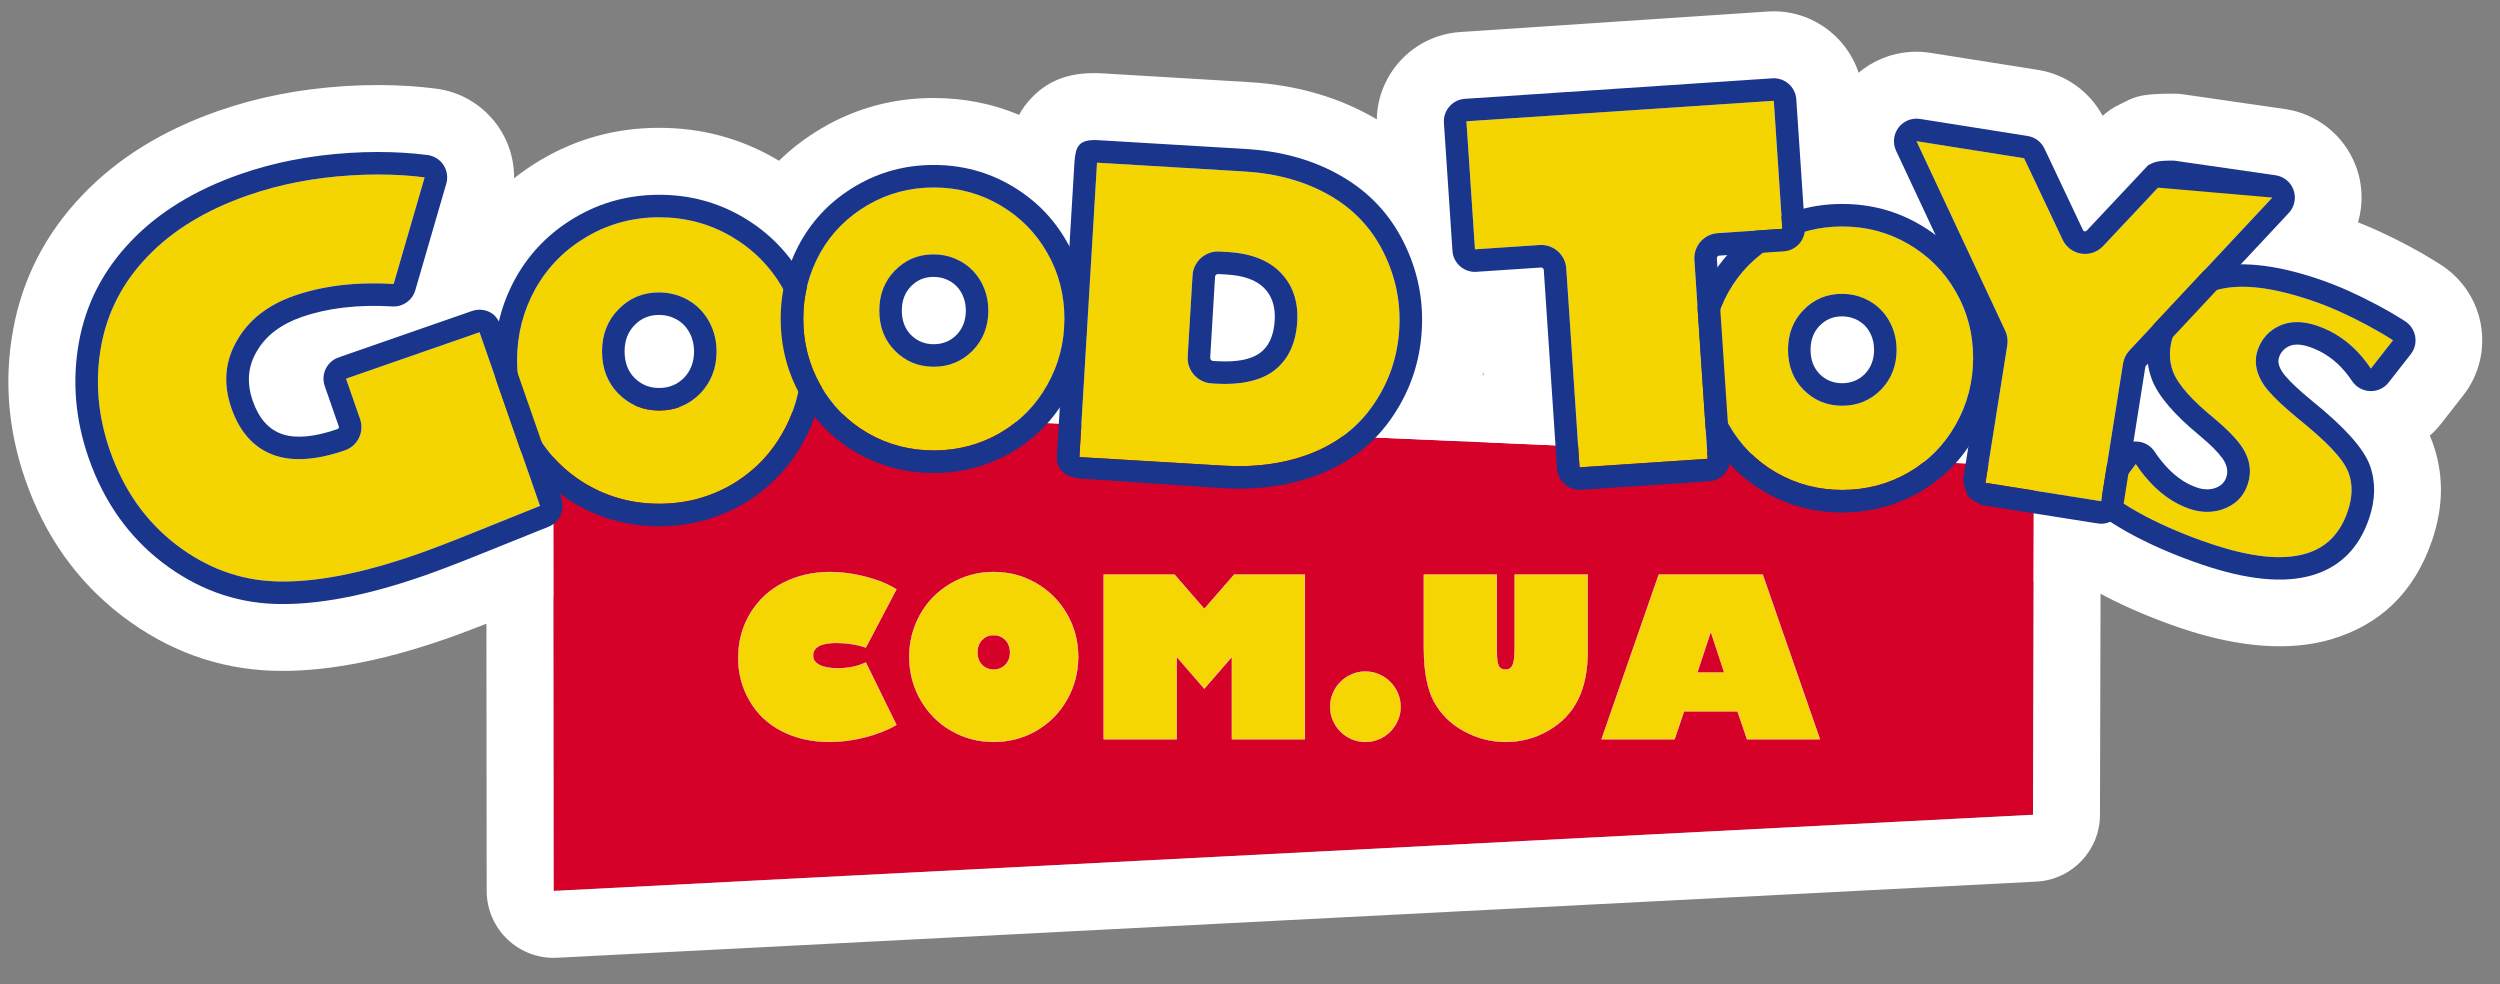
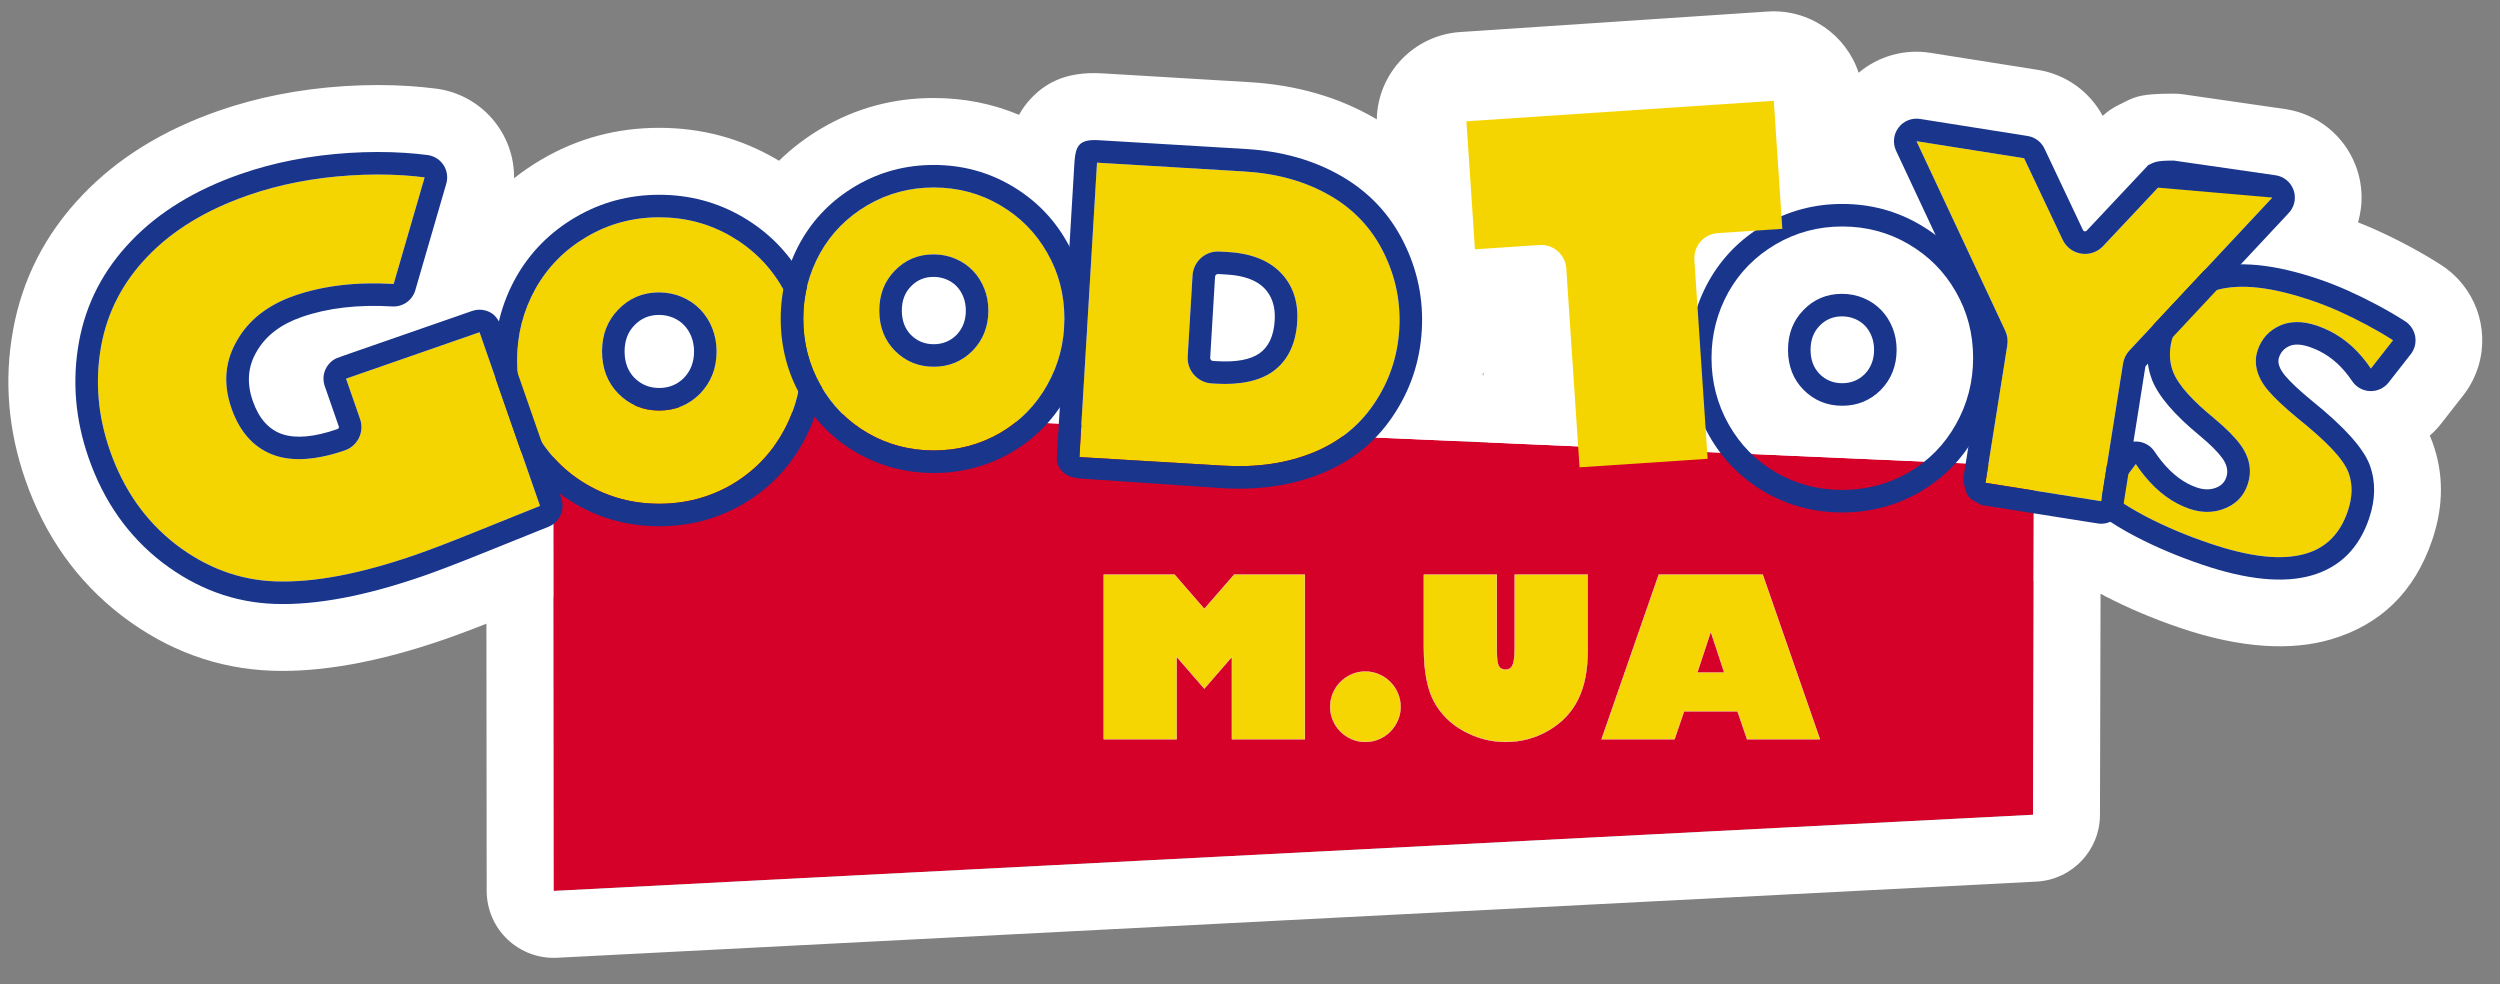
<svg xmlns="http://www.w3.org/2000/svg" xmlns:ns1="http://www.serif.com/" width="100%" height="100%" viewBox="0 0 7471 2941" version="1.1" xml:space="preserve" style="fill-rule:evenodd;clip-rule:evenodd;stroke-linejoin:round;stroke-miterlimit:2;">
  <rect x="0" y="0" width="7471" height="2941" fill="#808080" stroke="none" />
  <g id="Logo-Goodtoys" ns1:id="Logo Goodtoys" transform="matrix(0.89,0,0,1.035,-263.691,-3587.52)">
    <rect x="296.419" y="3466.7" width="8397.48" height="2841.5" style="fill:none;" />
    <g transform="matrix(1.124,0,0,0.966,-514.098,3351.6)">
      <g transform="matrix(0.776,0,0,0.776,872.662,272.701)">
        <g id="O" transform="matrix(1.289,0,0,1.289,-78.514,-61.524)">
          <path d="M3117.63,381.435L3102.78,629.885C3100.25,625.107 3097.63,620.354 3094.91,615.633C3094.91,615.62 3094.9,615.61 3094.89,615.597C3055.16,545.49 3000.05,489.797 2929.55,448.513C2859.04,407.22 2781.72,386.586 2697.57,386.586C2613.43,386.586 2535.91,407.417 2465.01,449.098C2394.19,490.734 2339.11,546.549 2299.7,616.712C2299.64,616.825 2299.57,616.942 2299.51,617.055C2289.47,635.182 2280.71,653.664 2273.24,672.509C2234.46,619.923 2185.86,576.527 2127.45,542.319C2051.57,497.884 1968.35,475.679 1877.8,475.679C1787.25,475.679 1703.82,498.094 1627.52,542.952C1551.3,587.759 1492.02,647.828 1449.61,723.343C1449.55,723.456 1449.48,723.573 1449.42,723.686C1426.34,765.349 1409.56,808.76 1399.1,853.926C1390,838.244 1380.95,831.981 1380.95,831.981C1363.11,818.978 1340.02,815.552 1319.17,822.808C1319.17,822.808 996.239,935.183 931.652,957.655C920.052,961.692 913.739,964.306 913.739,964.306C882.691,979.048 867.726,1014.81 879.023,1047.27L921.005,1167.91C922.11,1171.08 920.429,1174.56 917.252,1175.66C848.87,1199.46 794.435,1204.52 754.012,1191.51C712.876,1178.27 682.717,1145.11 664.078,1091.55C645.225,1037.37 649.439,987.737 676.531,942.729C676.68,942.483 676.825,942.238 676.971,941.992C703.694,896.29 748.139,862.456 810.512,840.749C888.011,813.784 978.142,803.28 1080.88,809.295C1112.24,811.131 1140.71,791.03 1149.47,760.858C1149.47,760.858 1224.38,502.968 1239.37,451.389C1240.87,446.231 1241.93,442.57 1241.93,442.57L1241.92,442.579C1243.3,437.919 1244.17,433.032 1244.49,427.986C1246.76,392.54 1221.1,361.427 1185.87,356.902C1163.77,354.068 1141.21,351.896 1118.17,350.392C1065.24,346.937 1009.83,347.002 951.962,350.586C951.929,350.586 951.901,350.59 951.871,350.593C835.622,357.946 727.669,378.952 628.02,413.629C492.3,460.856 383.139,527.671 300.604,614.188C300.601,614.191 300.598,614.194 300.598,614.198C217.778,700.64 165.951,800.981 145.14,915.24C145.14,915.253 145.136,915.265 145.133,915.279C124.144,1030.93 133.769,1146.54 173.98,1262.09C219.093,1391.74 292.301,1495.75 393.727,1574.12C393.824,1574.19 393.924,1574.27 394.021,1574.34C496.505,1652.62 608.398,1693.9 729.722,1698.11L729.774,1698.11C853.612,1702.31 1002,1674.23 1174.96,1614.04C1191.88,1608.15 1215.01,1599.66 1244.35,1588.56C1273.7,1577.46 1309.44,1563.39 1351.56,1546.36L1546.98,1467.65C1580.31,1454.23 1597.23,1417 1585.42,1383.06L1580.16,1367.93C1595.54,1379.51 1611.74,1390.24 1628.74,1400.12C1628.75,1400.12 1628.77,1400.13 1628.78,1400.14C1704.66,1444.15 1787.67,1466.15 1877.8,1466.15C1967.84,1466.15 2050.99,1444.19 2127.35,1400.2C2127.51,1400.11 2127.66,1400.02 2127.81,1399.93C2203.5,1355.52 2262.68,1295.24 2305.36,1219.08C2305.37,1219.08 2305.37,1219.07 2305.38,1219.06C2320.07,1193.09 2332.27,1166.35 2341.96,1138.83C2376.3,1181.84 2417.69,1217.42 2466.14,1245.58C2466.16,1245.59 2466.18,1245.6 2466.19,1245.6C2536.69,1286.5 2613.82,1306.94 2697.57,1306.94C2781.24,1306.94 2858.49,1286.55 2929.44,1245.67C2929.59,1245.58 2929.75,1245.49 2929.9,1245.4C2988.64,1210.94 3036.68,1166.18 3074.02,1111.14L3065.42,1255.11L3065.26,1269.9C3071.22,1303.48 3096.34,1319.3 3130.27,1323.1L3558.28,1352.28C3668.59,1358.87 3768.14,1344.13 3856.91,1307.93C3856.97,1307.91 3857.02,1307.89 3857.07,1307.87C3945.77,1271.44 4015.94,1215.08 4067.55,1138.72C4067.55,1138.71 4067.56,1138.71 4067.56,1138.7C4120.21,1061.36 4149.34,975.504 4154.98,881.129C4160.52,788.497 4142.42,700.46 4100.71,617.017C4100.7,617.011 4100.7,617.004 4100.7,616.998C4059.08,533.263 3997.29,467.645 3915.33,420.126C3832.95,372.366 3737.5,345.306 3629.01,338.823L3189.33,312.552C3130.17,309.016 3121.7,331.359 3117.97,375.747L3117.97,375.749L3117.63,381.435ZM1465.95,1244.64L1465.96,1244.65L1521.83,1405.19L1326.36,1483.92C1284.78,1500.73 1249.5,1514.62 1220.52,1525.58C1191.9,1536.41 1169.34,1544.7 1152.83,1550.45C999.511,1603.8 866.757,1631.24 754.279,1631.19C866.754,1631.24 999.508,1603.8 1152.83,1550.45C1169.33,1544.7 1191.9,1536.41 1220.52,1525.58C1249.5,1514.62 1284.78,1500.73 1326.36,1483.92L1521.83,1405.19L1465.95,1244.64ZM5074.23,1279.73C5071.58,1291.15 5065.97,1301.8 5057.8,1310.52C5045.98,1323.16 5029.79,1330.72 5012.62,1331.73L5012.99,1331.72L4630.6,1357.22C4593.49,1359.69 4561.41,1331.62 4558.93,1294.51C4547.28,1119.85 4519.3,700.136 4519.3,700.136C4519.01,695.896 4515.34,692.686 4511.1,692.971L4318.27,705.828C4316.81,705.925 4315.36,705.977 4313.91,705.964L4313.79,705.977L4311.77,705.951L4310.41,705.896L4308.56,705.783L4307.07,705.647L4305.39,705.463L4303.77,705.237L4302.26,704.995L4300.52,704.671L4299.17,704.383L4297.33,703.95L4296.13,703.634L4294.2,703.081L4293.14,702.745L4291.13,702.066L4290.21,701.723L4288.13,700.912L4285.19,699.62L4282.34,698.191L4279.55,696.636L4276.86,694.952L4274.25,693.149L4271.73,691.226L4269.26,689.148C4266.9,687.073 4264.69,684.829 4262.64,682.434L4260.78,680.178L4258.93,677.706L4257.19,675.142L4255.57,672.495L4254.07,669.764L4253.8,669.257L4252.69,666.955L4252.41,666.367L4251.43,664.069L4251.16,663.403L4250.3,661.109L4250.04,660.369L4249.07,657.266L4248.24,654.101L4247.76,651.82L4247.57,650.876L4247.2,648.601L4247.18,648.416C4246.81,645.95 4246.58,643.435 4246.49,640.885L4246.49,640.259L4246.49,640.259L4245.89,632.414C4241.76,570.445 4221.1,260.611 4221.1,260.611C4218.62,223.506 4246.69,191.421 4283.8,188.945L5201.7,127.733C5238.81,125.257 5270.9,153.334 5273.37,190.438L5295.16,517.161C5332.12,507.787 5370.57,503.1 5410.51,503.1C5494.78,503.1 5572.23,523.77 5642.85,565.124C5659.12,574.656 5674.58,584.954 5689.22,596.019L5571.34,344.132C5560.78,321.566 5563.54,295.011 5578.53,275.101C5593.51,255.191 5618.26,245.184 5642.87,249.085L5964.17,300.027C5986.16,303.511 6005,317.638 6014.51,337.768L6129.58,581.327C6130.52,583.312 6132.37,584.702 6134.54,585.044C6136.7,585.384 6138.9,584.63 6140.4,583.034L6324.43,387.016L6325.29,386.611C6343.22,378.174 6348.31,373.239 6401.24,373.571L6705.4,417.543C6728.96,421.28 6748.79,437.197 6757.52,459.389C6766.25,481.584 6762.59,506.743 6747.9,525.531C6747.9,525.531 6742.39,531.815 6732.12,542.807L6600.65,683.53C6667.63,682.956 6745.57,697.856 6834.49,728.072C6863.45,737.913 6892.3,749.271 6921.06,762.148C6949.86,775.047 6979.19,789.472 7009.03,805.422C7038.85,821.357 7066,837.211 7090.48,852.989C7090.95,853.29 7091.41,853.594 7091.88,853.895C7116.93,870.11 7128.32,900.88 7119.86,929.497C7117.4,937.826 7113.43,945.392 7108.3,951.928L7108.31,951.921L7042.24,1036.42C7028.94,1053.43 7008.28,1063.04 6986.69,1062.23C6965.11,1061.43 6945.22,1050.32 6933.22,1032.36C6926.48,1022.28 6919.31,1012.74 6911.72,1003.74C6882.14,968.66 6847.01,944.242 6806.36,930.427C6780.94,921.791 6760.82,921.129 6746.03,927.577C6730.67,934.277 6720.27,945.589 6714.86,961.518C6709.76,976.524 6715.34,995.073 6733.38,1016.55C6749.72,1035.99 6776.63,1061.16 6814.14,1092.02C6814.16,1092.03 6814.17,1092.04 6814.18,1092.05C6909.94,1169.38 6967.41,1233.14 6986.03,1283.84C6986.06,1283.93 6986.09,1284.01 6986.13,1284.11C7003.95,1333.27 7003.09,1386.18 6983.81,1442.94C6953.68,1531.6 6897.01,1588.2 6813.63,1612.58C6729.22,1637.26 6619.63,1626.41 6484.8,1580.6C6414.13,1556.59 6348.64,1528.94 6288.32,1497.66C6261.9,1483.95 6236.14,1469 6211.04,1452.79C6197.91,1458.57 6182.98,1460.17 6168.39,1456.71C6166.92,1456.6 6165.35,1456.41 6163.66,1456.15C6107.67,1447.27 5827.71,1402.88 5827.71,1402.88C5827.71,1402.88 5796.05,1389.05 5786.73,1376.18C5777.4,1363.32 5771.77,1325.71 5771.77,1325.71L5787.02,1229.56C5749.69,1284.33 5701.75,1328.89 5643.2,1363.25C5643.04,1363.34 5642.89,1363.43 5642.73,1363.52C5571.68,1404.46 5494.3,1424.88 5410.51,1424.88C5326.63,1424.88 5249.38,1404.41 5178.76,1363.45C5178.75,1363.45 5178.73,1363.44 5178.72,1363.43C5139.2,1340.46 5104.37,1312.57 5074.23,1279.73ZM6250.92,1398.36C6273.17,1412.59 6295.98,1425.77 6319.35,1437.89C6376.79,1467.68 6439.18,1493.98 6506.49,1516.85C6564.73,1536.64 6617.53,1549.73 6664.96,1555.34C6617.52,1549.73 6564.71,1536.64 6506.46,1516.84C6439.15,1493.97 6376.77,1467.68 6319.32,1437.89C6295.96,1425.77 6273.15,1412.59 6250.91,1398.37L6250.92,1398.36ZM6397.16,901.357C6386.26,937.561 6386.14,971.82 6398.43,1004.29C6415.01,1045.91 6457.38,1091.16 6521.3,1143.72C6521.43,1143.83 6521.57,1143.94 6521.71,1144.06C6559.05,1175.22 6584.94,1202.03 6600.37,1223.5C6629.67,1264.29 6633.92,1304.18 6621.2,1341.6C6609.02,1377.44 6584.23,1403.02 6544.68,1416.05C6525.39,1422.41 6504.82,1424.72 6482.98,1422.17C6504.81,1424.72 6525.37,1422.4 6544.65,1416.05C6584.2,1403.01 6609,1377.44 6621.18,1341.6C6633.89,1304.17 6629.65,1264.28 6600.34,1223.5C6584.92,1202.03 6559.03,1175.22 6521.68,1144.05C6521.54,1143.94 6521.41,1143.83 6521.27,1143.71C6457.36,1091.16 6414.98,1045.91 6398.4,1004.29C6386.12,971.831 6386.24,937.587 6397.12,901.4L6397.16,901.357ZM5632.33,315.593L5897.42,882.05C5903.69,895.434 5905.8,910.385 5903.49,924.981L5838.26,1336.38L6183.88,1391.17L6183.88,1391.17L5838.26,1336.38L5903.48,924.982C5905.8,910.385 5903.69,895.434 5897.42,882.05L5632.33,315.593L5632.33,315.593ZM6323.4,980.322L6317.31,986.835C6316.41,987.801 6315.82,989.017 6315.61,990.322L6280.27,1213.19C6283.24,1212.88 6286.23,1212.77 6289.25,1212.87C6311.23,1213.54 6331.5,1224.9 6343.54,1243.3C6349.93,1253.07 6356.85,1262.52 6364.29,1271.66C6364.34,1271.72 6364.39,1271.78 6364.44,1271.85C6396.35,1311.31 6431.35,1337.4 6469.3,1350.29C6489.03,1357 6507.13,1357.52 6523.57,1352.1C6540.87,1346.39 6552.09,1335.61 6557.42,1319.93C6563.61,1301.72 6559.91,1282.63 6545.66,1262.78C6532.57,1244.57 6510.22,1222.2 6478.54,1195.75C6478.53,1195.74 6478.51,1195.73 6478.5,1195.72C6403.09,1133.71 6355.4,1078.31 6335.84,1029.2C6335.7,1028.84 6335.56,1028.48 6335.43,1028.12C6329.51,1012.49 6325.5,996.56 6323.4,980.322ZM6264.92,1310.06L6264.91,1310.11L6287.2,1280.19L6287.19,1280.17L6264.92,1310.06ZM5008.61,1264.52L5002.71,1176.01L5002.73,1176.05L5008.63,1264.52L4626.11,1290.03L4626.11,1290.03L5008.61,1264.52ZM3185.18,379.757L3624.98,406.036L3624.98,406.04C3722.15,411.848 3807.77,435.608 3881.54,478.381C3951.75,519.086 4004.74,575.241 4040.38,646.969C4040.41,647.023 4040.44,647.075 4040.46,647.13C4076.79,719.794 4092.57,796.45 4087.75,877.114C4082.85,959.07 4057.61,1033.65 4011.89,1100.81C4011.84,1100.88 4011.79,1100.95 4011.74,1101.02C3967.58,1166.36 3907.38,1214.41 3831.48,1245.59C3805.23,1256.29 3777.93,1264.86 3749.58,1271.33C3777.93,1264.86 3805.24,1256.29 3831.49,1245.58C3907.4,1214.41 3967.6,1166.36 4011.76,1101.02C4011.81,1100.94 4011.85,1100.88 4011.9,1100.81C4057.62,1033.64 4082.87,959.067 4087.76,877.111C4092.59,796.447 4076.8,719.791 4040.48,647.127C4040.45,647.072 4040.42,647.02 4040.4,646.965C4004.75,575.238 3951.76,519.083 3881.55,478.378C3807.78,435.605 3722.16,411.845 3625,406.037L3185.18,379.757L3185.18,379.757ZM1026.68,740.321C937.844,740.272 858.432,752.78 788.385,777.155C708.675,804.892 652.991,849.599 618.841,908.003C581.381,970.234 574.415,1038.76 600.483,1113.68C627.439,1191.14 673.904,1236.47 733.384,1255.61C753.476,1262.07 776.367,1265.56 802.015,1265.57C776.363,1265.56 753.473,1262.07 733.381,1255.61C673.9,1236.47 627.436,1191.14 600.48,1113.68C574.412,1038.76 581.378,970.234 618.838,908.003C652.988,849.599 708.671,804.892 788.382,777.155C858.429,752.78 937.841,740.272 1026.68,740.321ZM2000.45,1069.22C2000.07,1069.62 1999.69,1070.02 1999.3,1070.41C1966.26,1103.44 1925.85,1120.27 1877.8,1120.27C1829.75,1120.27 1789.33,1103.44 1756.3,1070.41L1756.68,1070.79C1789.65,1103.57 1829.94,1120.27 1877.8,1120.27C1925.85,1120.27 1966.26,1103.44 1999.3,1070.41C1999.69,1070.02 2000.07,1069.62 2000.45,1069.22ZM963.817,1089.02L961.494,1089.75L962.463,1089.48L963.817,1089.02ZM1774.41,943.802C1774.41,911.665 1784.24,885.669 1803.62,865.75C1803.73,865.633 1803.84,865.517 1803.95,865.404C1823.58,844.932 1847.98,834.676 1877.16,834.676C1892.17,834.676 1906.16,837.423 1919.13,842.886C1932.18,848.38 1943.28,855.956 1952.44,865.575C1961.56,875.149 1968.76,886.646 1974,900.094C1979.2,913.423 1981.82,927.991 1981.82,943.802C1981.82,975.551 1971.75,1001.82 1951.79,1022.68C1951.76,1022.72 1951.72,1022.76 1951.68,1022.8C1931.61,1042.87 1906.99,1052.93 1877.8,1052.93C1848.6,1052.93 1823.98,1042.87 1803.91,1022.8C1803.89,1022.77 1803.87,1022.76 1803.85,1022.74C1784.33,1002.76 1774.41,976.489 1774.41,943.802ZM3546.58,645.095C3506.49,644.984 3472.82,676.209 3470.39,716.736L3455.93,958.78L3455.93,958.78C3453.42,1000.78 3485.43,1036.86 3527.43,1039.37L3539.6,1040.1C3548.96,1040.66 3558,1040.93 3566.74,1040.93C3558.01,1040.93 3548.97,1040.66 3539.62,1040.1L3527.45,1039.37C3485.44,1036.86 3453.43,1000.78 3455.94,958.78L3470.41,716.736C3472.83,676.218 3506.49,644.997 3546.58,645.095ZM5315.98,938.841C5315.98,909.428 5324.95,885.627 5342.68,867.395C5342.79,867.282 5342.9,867.168 5343.01,867.056C5360.95,848.351 5383.25,838.985 5409.91,838.985C5423.65,838.985 5436.45,841.496 5448.32,846.49C5460.24,851.512 5470.38,858.429 5478.76,867.22C5487.09,875.977 5493.68,886.494 5498.47,898.792C5503.23,911.003 5505.63,924.351 5505.63,938.841C5505.63,967.904 5496.43,991.96 5478.15,1011.06C5478.13,1011.09 5478.1,1011.11 5478.07,1011.14C5459.72,1029.5 5437.2,1038.7 5410.51,1038.7C5383.81,1038.7 5361.29,1029.5 5342.94,1011.14C5342.93,1011.13 5342.91,1011.11 5342.9,1011.1C5325.03,992.818 5315.98,968.757 5315.98,938.841ZM1341.3,886.404L1388.56,1022.24L1388.56,1022.22L1341.3,886.403L1341.3,886.404ZM6786.91,857.13C6799.65,858.616 6813.37,861.686 6828.05,866.674C6880.13,884.374 6925.33,915.392 6963.22,960.331C6972.4,971.221 6981.07,982.751 6989.21,994.927L6989.2,994.944C6981.05,982.759 6972.38,971.223 6963.19,960.328C6925.3,915.389 6880.11,884.371 6828.02,866.671C6813.35,861.686 6799.64,858.617 6786.91,857.13ZM3523.16,962.794L3537.62,720.754C3537.91,715.877 3542.1,712.157 3546.98,712.451L3573.35,714.025C3623.81,717.04 3660.49,730.586 3683.71,753.712C3707.38,777.28 3718.31,809.579 3715.85,850.82C3713.03,897.864 3697.34,930.644 3669.92,949.691C3643.23,968.224 3601.21,976.321 3543.63,972.881L3531.46,972.154C3526.59,971.863 3522.87,967.671 3523.16,962.794ZM2602.33,821.609C2602.33,791.993 2611.37,768.027 2629.23,749.665C2629.34,749.552 2629.45,749.443 2629.56,749.329C2647.64,730.48 2670.1,721.038 2696.98,721.038C2710.82,721.038 2723.71,723.569 2735.66,728.602C2747.68,733.663 2757.9,740.638 2766.34,749.494C2774.74,758.314 2781.37,768.909 2786.2,781.302C2790.99,793.593 2793.41,807.026 2793.41,821.609C2793.41,850.876 2784.13,875.094 2765.74,894.325C2765.71,894.357 2765.68,894.39 2765.65,894.419C2747.16,912.91 2724.47,922.182 2697.57,922.182C2670.67,922.182 2647.99,912.91 2629.5,894.419C2629.48,894.403 2629.47,894.387 2629.45,894.37C2611.46,875.96 2602.33,851.739 2602.33,821.609ZM5150.5,582.843L5150.5,582.845L5038.86,590.29C4997.52,593.047 4966.23,628.801 4968.99,670.149L4978.25,809.037L4978.24,809.075L4968.98,670.149C4966.22,628.801 4997.5,593.047 5038.85,590.29L5150.5,582.843ZM5411.35,570.436C5482.94,570.572 5548.79,588.075 5608.82,623.232C5668.94,658.439 5715.99,705.887 5749.86,765.671C5749.95,765.81 5750.02,765.949 5750.1,766.088L5749.98,765.879C5749.94,765.81 5749.9,765.74 5749.86,765.67C5715.99,705.887 5668.94,658.439 5608.82,623.231C5548.56,587.936 5482.42,570.435 5410.51,570.435L5411.35,570.436ZM6656.73,753.781C6608.75,747.992 6566.23,749.851 6529.06,760.168L6529.07,760.154C6566.22,749.845 6608.74,747.99 6656.73,753.781ZM2247.48,756.512C2247.83,757.126 2248.18,757.741 2248.53,758.364C2248.04,757.491 2247.54,756.621 2247.04,755.751L2247.48,756.512ZM1959.76,550.422C2006.91,559.216 2051.47,575.858 2093.42,600.425C2158.54,638.561 2209.55,689.908 2246.37,754.567L2246.8,755.328C2209.95,690.311 2158.8,638.71 2093.42,600.426C2051.47,575.858 2006.91,559.216 1959.76,550.422ZM1039.17,415.185C1064.59,415.199 1089.46,415.997 1113.78,417.585C1135.39,418.994 1156.56,421.031 1177.29,423.691L1084.81,742.073L1084.81,742.073L1177.29,423.691C1156.56,421.031 1135.39,418.994 1113.78,417.585C1089.46,415.997 1064.59,415.199 1039.17,415.185ZM5067.15,655.889L5043.35,657.475C5039.1,657.757 5035.9,661.425 5036.18,665.666L5037.97,692.59C5047.08,679.793 5056.8,667.562 5067.15,655.889ZM6324.43,387.016L6353.57,454.35L6353.57,454.35L6189.49,629.12C6175.36,644.181 6155.71,652.514 6135.39,652.46C6155.71,652.512 6175.36,644.179 6189.49,629.12L6353.57,454.35L6324.43,387.016ZM4511.9,625.613C4510.15,625.608 4508.39,625.664 4506.62,625.782L4313.79,638.642L4313.79,638.641L4506.6,625.782C4508.38,625.663 4510.15,625.607 4511.9,625.613ZM1959.17,550.312L1959.66,550.404L1959.17,550.312ZM1958.58,550.203L1958.8,550.244L1958.58,550.203ZM1878.71,543.015L1877.8,543.014C1878.1,543.014 1878.41,543.014 1878.71,543.015ZM5206.17,194.919L5206.19,194.918L5229.17,539.558L5229.15,539.564L5206.17,194.919ZM3117.63,381.435C3117.48,383.85 3117.45,384.405 3117.97,375.746L3117.63,381.435Z" style="fill:white;fill-rule:nonzero;" />
        </g>
        <g transform="matrix(1.289,0,0,1.289,-78.514,-61.524)">
          <path d="M4021.06,250.371L4015.64,247.104C3907.73,184.533 3783.08,147.673 3640.95,139.179L3201.26,112.908C3085.18,105.971 3025.81,147.761 2986.65,189.718C2974,203.268 2962.51,218.846 2952.72,236.895C2873.18,203.466 2788.16,186.586 2697.57,186.586C2576.72,186.586 2465.47,216.824 2363.65,276.687C2363.65,276.688 2363.65,276.688 2363.65,276.688C2316.06,304.667 2273.44,337.13 2235.8,374.121L2228.51,369.733C2121.88,307.29 2005.05,275.679 1877.8,275.679L1877.8,343.014L1877.8,275.679C1750.54,275.679 1633.38,307.501 1526.16,370.541C1497.21,387.556 1470.02,406.145 1444.59,426.378C1446.07,291.693 1346.44,175.881 1211.34,158.531C1211.33,158.53 1211.32,158.529 1211.32,158.528C1185.16,155.173 1158.46,152.596 1131.2,150.817C1070.72,146.87 1007.45,146.837 941.383,150.859C940.129,150.925 938.802,151.009 937.481,151.105C802.866,159.759 677.819,184.535 562.289,224.739C393.674,283.413 259.091,368.158 156.438,475.564C156.048,475.967 155.502,476.539 154.96,477.114C44.733,592.607 -23.84,726.868 -51.623,879.401L-51.769,880.267L-51.911,880.959L-52.114,882.356C-78.63,1030.89 -66.556,1179.41 -14.911,1327.82C43.68,1496.2 139.718,1630.6 271.444,1732.38C270.177,1731.4 271.587,1732.5 272.976,1733.55C410.025,1838.2 560.297,1892.35 722.789,1897.99L727.46,1898.07L722.996,1897.99C866.87,1902.87 1039.75,1872.86 1240.69,1802.93C1240.69,1802.93 1240.7,1802.93 1240.7,1802.93C1258.85,1796.61 1283.66,1787.53 1315.12,1775.62C1345.59,1764.1 1382.68,1749.51 1426.39,1731.83C1426.39,1731.83 1621.7,1653.17 1621.7,1653.17C1635.91,1647.45 1649.37,1640.64 1661.99,1632.79C1730.35,1655.01 1802.27,1666.15 1877.8,1666.15C2003.88,1666.15 2120.22,1635.12 2227.12,1573.53L2229.03,1572.43C2293.18,1534.79 2348.92,1489.06 2396.2,1435.2C2487.7,1482.55 2588.7,1506.94 2697.57,1506.94C2786.74,1506.94 2870.78,1490.58 2949.8,1458.04C2990.26,1493.3 3043.75,1514.66 3108,1521.86C3110.89,1522.18 3113.78,1522.44 3116.67,1522.64L3544.68,1551.82C3545.24,1551.85 3545.79,1551.89 3546.35,1551.92C3689,1560.45 3817.52,1539.96 3932.32,1493.17C3932.46,1493.12 3933.01,1492.89 3933.55,1492.67C4059.87,1440.69 4159.43,1359.8 4233.03,1251.03L4232.89,1251.24L4233.06,1250.99L4233.25,1250.71L4233.51,1250.31C4284.95,1174.53 4320.24,1092.88 4339.2,1005.34L4359.38,1307.83C4369.2,1455.13 4496.58,1566.59 4643.9,1556.78L5026.3,1531.27L5025.22,1531.31L5037.05,1530.33C5041.27,1529.78 5045.48,1529.23 5049.69,1528.68L5061.93,1526.48L5076.66,1535.4L5078.93,1536.76C5179.99,1595.27 5290.46,1624.88 5410.51,1624.88C5514.68,1624.88 5611.86,1602.58 5702.22,1558.27C5727.05,1574.67 5747.61,1586.14 5747.61,1586.14C5763.2,1592.96 5779.6,1597.75 5796.4,1600.42C5796.4,1600.42 6076.34,1644.8 6132.33,1653.68C6132.45,1653.7 6132.56,1653.72 6132.68,1653.73C6134.15,1653.96 6135.6,1654.18 6137.03,1654.38C6145.99,1655.98 6154.97,1657.11 6163.94,1657.78C6174.61,1663.76 6185.38,1669.57 6196.24,1675.2C6265.08,1710.9 6339.79,1742.56 6420.45,1769.96C6420.45,1769.97 6420.45,1769.97 6420.45,1769.97C6604.35,1832.46 6754.62,1838.2 6869.75,1804.55C6869.75,1804.55 6869.76,1804.55 6869.76,1804.55C7017.14,1761.45 7119.91,1664.02 7173.17,1507.29C7173.17,1507.29 7173.18,1507.29 7173.18,1507.28C7208.54,1403.2 7206.84,1306.12 7174.16,1215.98L7173.77,1214.88C7171.48,1208.64 7168.84,1202.21 7165.75,1195.63C7178.11,1184.82 7189.5,1172.78 7199.8,1159.62L7265.87,1075.11L7265.83,1075.13C7286.16,1049.18 7301.91,1019.18 7311.67,986.159C7345.23,872.539 7300.02,750.376 7200.55,685.996C7200.46,685.938 7200.37,685.881 7200.28,685.823C7199.72,685.456 7199.15,685.085 7198.57,684.717C7170.11,666.372 7138.28,647.729 7103.3,629.034C7069.21,610.813 7035.7,594.349 7002.8,579.613C6985.78,571.996 6968.74,564.824 6951.67,558.104C6967.81,502.348 6965.56,441.899 6943.63,386.16C6943.63,386.156 6943.63,386.152 6943.63,386.148C6908.95,298.046 6830.25,234.847 6736.74,220.013C6735.83,219.869 6734.93,219.732 6734.02,219.601L6429.85,175.629C6420.79,174.319 6411.65,173.633 6402.49,173.575C6289.02,172.863 6278.66,187.474 6240.34,205.549C6240.26,205.586 6239.61,205.894 6239.61,205.894C6221.06,214.579 6203.99,226.047 6189,239.919C6149.65,166.61 6078.16,115.597 5995.48,102.492C5995.49,102.494 5674.19,51.552 5674.19,51.552C5674.19,51.552 5674.19,51.552 5674.18,51.551C5596.62,39.256 5518.69,61.761 5460.12,111.144C5422.9,-1.995 5312.74,-80.121 5188.39,-71.824C5188.4,-71.824 4270.49,-10.612 4270.49,-10.612C4270.49,-10.611 4270.49,-10.611 4270.49,-10.611C4131.07,-1.308 4023.78,113.269 4021.06,250.371ZM2227.2,1573.49L2227.04,1573.58C2227.09,1573.55 2227.15,1573.52 2227.2,1573.49ZM5742.25,1536.99L5741.58,1537.38C5741.42,1537.47 5741.27,1537.56 5742.58,1536.81L5742.25,1536.99ZM5076.66,1535.4L5073.44,1533.48L5078.23,1536.35L5076.66,1535.4ZM5013.22,1531.71L5012.99,1531.72L5013.22,1531.71ZM5011.67,1491.99L5012.93,1529.63L5015.14,1514.47L5017.54,1496.47L5016.7,1495.87L5011.67,1491.99ZM4235.72,1246.78L4233.79,1249.86L4237.9,1243.52L4235.72,1246.78ZM-54.541,903.752L-54.577,905.039L-54.295,900.881L-54.541,903.752ZM-53.566,892.355L-53.783,894.889L-53.251,890.185L-53.566,892.355ZM-51.769,880.267L-52.114,882.356L-52.336,883.885L-51.733,880.094L-51.769,880.267Z" style="fill:white;" />
        </g>
      </g>
      <g transform="matrix(0.776,0,0,0.776,872.662,272.701)">
        <path d="M1934.06,1347.68L1935.94,3233.01L7630.82,2939.72L7634.37,1598.01L1934.08,1347.68L1934.07,1347.68L1934.06,1347.68Z" style="fill:rgb(213,1,41);" />
        <path d="M1934.2,1491.69L1934.06,1347.68L1934.07,1347.68L1934.08,1347.68L7634.37,1598.01L7630.82,2939.72L1935.94,3233.01L1934.3,1589.43L1934.06,1605.47L1934.07,1605.5L1934.07,1605.51L1934.06,1605.5L1934.06,1605.47C1933.36,1601.26 1878.78,1272 1901.45,1141.91C1891.84,1111.95 1879.33,1095.17 1863.24,1099.77C1548.37,1189.73 1932.14,1603.43 1934.06,1605.5L1934.06,1605.51L1933.33,1605.49C1791.37,1605.12 1676.37,1489.99 1676.23,1347.94L1678.11,3233.27C1678.18,3303.91 1707.23,3371.42 1758.47,3420.04C1809.71,3468.66 1878.66,3494.13 1949.2,3490.5L7644.08,3197.21C7780.88,3190.16 7888.29,3077.38 7888.65,2940.4L7892.2,1598.69C7892.56,1460.43 7783.81,1346.5 7645.68,1340.43L1952.19,1090.39C1946.42,1090.03 1940.37,1089.85 1934.08,1089.85C1917.17,1089.85 1906.91,1109.82 1901.45,1141.91C1926.32,1218.39 1932.83,1380.89 1934.2,1491.69Z" style="fill:white;" />
      </g>
      <g>
        <g id="COM.UA" transform="matrix(0.776,0,0,0.776,872.662,272.701)">
-           <path d="M2999.72,2004.79C3044.86,2004.79 3090.97,2011.02 3138.04,2023.48C3184.57,2035.38 3223.61,2051.45 3255.18,2071.66L3137.63,2295.55C3121.01,2289.74 3102.95,2285.31 3083.42,2282.26C3063.9,2279.22 3044.16,2277.69 3024.23,2277.69C2994.05,2277.69 2971.55,2281.84 2956.73,2290.15C2941.91,2298.46 2934.51,2310.51 2934.51,2326.29C2934.51,2342.07 2942.74,2354.26 2959.22,2362.84C2975.7,2371.43 2999.45,2375.72 3030.46,2375.72C3050.4,2375.72 3069.51,2373.78 3087.78,2369.91C3106.06,2366.03 3122.67,2360.49 3137.63,2353.29L3255.18,2593.38C3222.5,2613.04 3182.35,2628.97 3134.72,2641.15C3088.2,2653.06 3043.06,2659.01 2999.31,2659.01C2929.24,2659.01 2867.49,2645.16 2814.05,2617.47C2760.6,2589.78 2719.34,2550.73 2690.26,2500.34C2661.19,2450.21 2646.65,2395.52 2646.65,2336.26C2646.65,2272.01 2662.3,2214.28 2693.59,2163.05C2724.88,2111.82 2767.39,2072.63 2821.11,2045.49C2875.39,2018.36 2934.92,2004.79 2999.72,2004.79Z" style="fill:rgb(245,214,2);fill-rule:nonzero;stroke:white;stroke-width:1.29px;" />
-         </g>
+           </g>
        <g transform="matrix(0.776,0,0,0.776,872.662,272.701)">
-           <path d="M3567.12,2314.25C3567.12,2334.19 3573.07,2350.25 3584.98,2362.43C3597.17,2374.62 3612.12,2380.71 3629.84,2380.71C3647.57,2380.71 3662.52,2374.62 3674.7,2362.43C3686.89,2349.7 3692.98,2333.63 3692.98,2314.25C3692.98,2304.56 3691.39,2295.63 3688.2,2287.46C3685.02,2279.29 3680.66,2272.3 3675.12,2266.48C3669.58,2260.67 3662.87,2256.1 3654.97,2252.78C3647.08,2249.45 3638.57,2247.79 3629.43,2247.79C3611.7,2247.79 3596.89,2254.02 3584.98,2266.48C3573.07,2278.67 3567.12,2294.59 3567.12,2314.25ZM3629.84,2004.8C3689.66,2004.8 3744.62,2019.47 3794.75,2048.82C3844.87,2078.18 3884.05,2117.78 3912.3,2167.62C3940.82,2217.19 3955.08,2271.74 3955.08,2331.28C3955.08,2390.54 3940.82,2445.37 3912.3,2495.77C3884.05,2546.17 3844.87,2586.05 3794.75,2615.4C3744.35,2644.47 3689.38,2659.01 3629.84,2659.01C3570.3,2659.01 3515.47,2644.47 3465.35,2615.4C3415.78,2586.6 3376.6,2546.86 3347.8,2496.19C3319.28,2445.79 3305.02,2390.82 3305.02,2331.28C3305.02,2273.13 3319,2218.85 3346.97,2168.45C3374.94,2118.61 3414.12,2078.87 3464.52,2049.24C3514.92,2019.61 3570.03,2004.8 3629.84,2004.8Z" style="fill:rgb(245,214,2);fill-rule:nonzero;stroke:white;stroke-width:1.29px;" />
-         </g>
+           </g>
        <g transform="matrix(0.776,0,0,0.776,872.662,272.701)">
          <path d="M4326.04,2014.76L4440.69,2146.85L4555.74,2014.76L4827.82,2014.76L4827.82,2648.63L4547.02,2648.63L4547.02,2331.28L4440.69,2453.82L4334.35,2331.28L4334.35,2648.63L4053.55,2648.63L4053.55,2014.76L4326.04,2014.76Z" style="fill:rgb(245,214,2);fill-rule:nonzero;stroke:white;stroke-width:1.29px;" />
        </g>
        <g transform="matrix(0.776,0,0,0.776,872.662,272.701)">
          <path d="M4925.42,2524.01C4925.42,2505.45 4928.95,2487.87 4936.01,2471.26C4943.07,2454.64 4952.77,2440.24 4965.09,2428.05C4977.41,2415.87 4991.74,2406.18 5008.08,2398.98C5024.41,2391.78 5041.86,2388.18 5060.41,2388.18C5078.97,2388.18 5096.55,2391.78 5113.17,2398.98C5129.79,2406.18 5144.19,2415.87 5156.37,2428.05C5168.55,2440.24 5178.24,2454.64 5185.44,2471.26C5192.65,2487.87 5196.24,2505.45 5196.24,2524.01C5196.24,2542.56 5192.65,2560.01 5185.44,2576.35C5178.24,2592.68 5168.55,2607.02 5156.37,2619.34C5144.19,2631.66 5129.79,2641.36 5113.17,2648.41C5096.55,2655.48 5078.97,2659.01 5060.41,2659.01C5041.86,2659.01 5024.41,2655.48 5008.08,2648.41C4991.74,2641.36 4977.41,2631.66 4965.09,2619.34C4952.77,2607.02 4943.07,2592.68 4936.01,2576.35C4928.95,2560.01 4925.42,2542.56 4925.42,2524.01Z" style="fill:rgb(245,214,2);fill-rule:nonzero;stroke:white;stroke-width:1.29px;" />
        </g>
        <g transform="matrix(0.776,0,0,0.776,872.662,272.701)">
          <path d="M5916.5,2014.76L5916.5,2308.02C5916.5,2345.4 5913.45,2379.6 5907.36,2410.62C5901.27,2441.63 5892.06,2469.67 5879.74,2494.73C5867.42,2519.79 5851.91,2542.22 5833.22,2562.02C5814.53,2581.82 5792.44,2599.2 5766.96,2614.15C5716.29,2644.06 5660.9,2659.01 5600.81,2659.01C5544.6,2659.01 5491.01,2645.16 5440.06,2617.47C5389.38,2589.78 5350.89,2551.57 5324.59,2502.83C5298.83,2454.37 5285.95,2385.56 5285.95,2296.39L5285.95,2014.76L5566.75,2014.76L5566.75,2313.42C5566.75,2338.89 5569.1,2356.62 5573.81,2366.59C5578.8,2376 5587.52,2380.71 5599.98,2380.71C5607.46,2380.71 5613.48,2379.05 5618.05,2375.72C5622.62,2372.4 5626.22,2367.14 5628.85,2359.94C5631.48,2352.74 5633.28,2343.46 5634.25,2332.11C5635.22,2320.76 5635.7,2307.05 5635.7,2290.99L5635.7,2014.76L5916.5,2014.76Z" style="fill:rgb(245,214,2);fill-rule:nonzero;stroke:white;stroke-width:1.29px;" />
        </g>
        <g transform="matrix(0.776,0,0,0.776,872.662,272.701)">
          <path d="M6590.25,2014.76L6810.4,2648.63L6530.02,2648.63L6493.47,2541.46L6287.44,2541.46L6250.89,2648.63L5970.09,2648.63L6190.24,2014.76L6590.25,2014.76ZM6338.53,2391.92L6442.38,2391.92L6391.28,2236.99L6389.62,2236.99L6338.53,2391.92Z" style="fill:rgb(245,214,2);fill-rule:nonzero;stroke:white;stroke-width:1.29px;" />
        </g>
      </g>
      <g transform="matrix(0.776,0,0,0.776,872.662,272.701)">
        <path id="O1" ns1:id="O" d="M2342.24,638.5C2443.05,638.5 2535.74,663.042 2620.21,712.513C2704.49,761.867 2770.44,828.388 2817.94,912.204C2818.04,912.388 2818.14,912.571 2818.25,912.75C2866.37,996.367 2890.16,1088.46 2890.16,1188.89C2890.16,1289.17 2866.17,1381.98 2817.91,1467.27C2817.85,1467.38 2817.78,1467.5 2817.72,1467.62C2770.34,1552.15 2704.62,1619.03 2620.62,1668.32C2535.45,1717.4 2442.67,1741.75 2342.24,1741.75C2241.83,1741.75 2149.31,1717.4 2064.78,1668.38C1981.5,1619.98 1915.75,1553.15 1867.35,1468.02C1819.1,1382.72 1795.14,1289.65 1795.14,1188.89C1795.14,1090.55 1818.7,998.729 1865.93,913.479C1913.03,829.621 1978.95,763.008 2063.59,713.25C2148.52,663.317 2241.44,638.5 2342.24,638.5ZM2122.16,1155.17C2122.16,1222.73 2144.49,1276.32 2184.83,1317.6C2185.09,1317.87 2185.35,1318.13 2185.61,1318.39C2228.2,1360.98 2280.3,1382.66 2342.24,1382.66C2404.18,1382.66 2456.29,1360.98 2498.87,1318.39C2499.37,1317.88 2499.87,1317.38 2500.36,1316.86C2541.37,1273.99 2563.15,1220.42 2563.15,1155.17C2563.15,1123.37 2557.6,1094.11 2547.14,1067.3C2536.06,1038.87 2520.61,1014.7 2501.33,994.463C2481.46,973.6 2457.52,956.996 2429.21,945.075C2402.07,933.65 2372.84,927.692 2341.42,927.692C2278.76,927.692 2226.54,950.075 2184.39,994.025C2144.22,1035.32 2122.16,1088.56 2122.16,1155.17Z" style="fill:rgb(245,213,1);fill-rule:nonzero;" />
        <path d="M2342.24,551.696C2225.51,551.696 2117.95,580.592 2019.6,638.421C1921.34,696.183 1844.92,773.621 1790.25,870.971C1790.16,871.117 1790.08,871.267 1790,871.413C1735.55,969.692 1708.33,1075.52 1708.33,1188.89C1708.33,1305.09 1736.14,1412.39 1791.8,1510.76C1791.83,1510.81 1791.86,1510.86 1791.89,1510.92C1848.07,1609.74 1924.49,1687.25 2021.16,1743.43C2021.19,1743.44 2021.2,1743.45 2021.22,1743.46C2119.04,1800.2 2226.05,1828.55 2342.24,1828.55C2458.32,1828.55 2565.51,1800.25 2663.95,1743.53C2664.15,1743.42 2664.35,1743.3 2664.55,1743.19C2762.12,1685.94 2838.42,1608.23 2893.44,1510.05C2893.45,1510.05 2893.45,1510.03 2893.46,1510.02C2949.14,1411.63 2976.97,1304.58 2976.97,1188.89C2976.97,1072.69 2949.16,966.204 2893.49,869.458C2893.48,869.442 2893.47,869.425 2893.46,869.404C2838.35,772.146 2761.88,694.883 2664.08,637.604C2566.26,580.321 2458.98,551.696 2342.24,551.696ZM2342.24,638.5C2443.05,638.5 2535.74,663.042 2620.21,712.512C2704.49,761.867 2770.44,828.387 2817.94,912.204C2818.04,912.388 2818.14,912.571 2818.25,912.75C2866.37,996.367 2890.16,1088.46 2890.16,1188.89C2890.16,1289.17 2866.17,1381.98 2817.91,1467.27C2817.85,1467.38 2817.78,1467.5 2817.72,1467.62C2770.34,1552.15 2704.62,1619.03 2620.62,1668.32C2535.45,1717.4 2442.67,1741.75 2342.24,1741.75C2241.83,1741.75 2149.31,1717.4 2064.78,1668.38C1981.5,1619.98 1915.75,1553.15 1867.35,1468.02C1819.1,1382.72 1795.14,1289.65 1795.14,1188.89C1795.14,1090.55 1818.7,998.729 1865.93,913.479C1913.03,829.621 1978.95,763.008 2063.59,713.25C2148.52,663.317 2241.44,638.5 2342.24,638.5ZM2122.16,1155.17C2122.16,1222.73 2144.49,1276.32 2184.83,1317.6C2185.09,1317.87 2185.35,1318.13 2185.61,1318.39C2228.2,1360.98 2280.3,1382.66 2342.24,1382.66C2404.18,1382.66 2456.29,1360.98 2498.87,1318.39C2499.37,1317.88 2499.87,1317.38 2500.36,1316.86C2541.37,1273.99 2563.15,1220.42 2563.15,1155.17C2563.15,1123.37 2557.6,1094.11 2547.14,1067.3C2536.06,1038.87 2520.61,1014.7 2501.33,994.463C2481.46,973.6 2457.52,956.996 2429.21,945.075C2402.07,933.65 2372.84,927.692 2341.42,927.692C2278.76,927.692 2226.54,950.075 2184.39,994.025C2144.22,1035.32 2122.16,1088.56 2122.16,1155.17ZM2208.96,1155.17C2208.96,1113.75 2221.63,1080.23 2246.61,1054.55C2246.76,1054.4 2246.9,1054.25 2247.05,1054.11C2272.35,1027.72 2303.8,1014.5 2341.42,1014.5C2360.77,1014.5 2378.81,1018.04 2395.52,1025.08C2412.35,1032.16 2426.66,1041.93 2438.47,1054.33C2450.22,1066.67 2459.51,1081.49 2466.27,1098.83C2472.96,1116.01 2476.35,1134.79 2476.35,1155.17C2476.35,1196.1 2463.36,1229.97 2437.63,1256.86C2437.59,1256.91 2437.54,1256.96 2437.49,1257.01C2411.62,1282.88 2379.88,1295.86 2342.24,1295.86C2304.6,1295.86 2272.87,1282.88 2246.99,1257.01C2246.97,1256.98 2246.94,1256.96 2246.92,1256.93C2221.75,1231.18 2208.96,1197.31 2208.96,1155.17Z" style="fill:rgb(26,53,140);" />
        <path id="G" d="M759.617,553.688C880.979,511.454 1012.48,486.029 1154.06,477.071C1224.83,472.692 1292.58,472.579 1357.31,476.804C1385.17,478.621 1412.46,481.246 1439.18,484.675L1319.96,895.117C1174.72,886.612 1047.39,902.217 937.825,940.342C835.067,976.1 763.283,1033.73 719.258,1109.03C670.967,1189.25 661.987,1277.59 695.592,1374.17C730.342,1474.03 790.242,1532.46 866.921,1557.14C932.579,1578.27 1021.41,1574.71 1132.48,1536.06C1181.86,1518.88 1207.95,1464.92 1190.78,1415.55L1136.65,1260.03L1650.61,1081.18C1650.61,1081.18 1814.68,1552.67 1883.34,1749.98L1631.36,1851.46C1577.75,1873.14 1532.27,1891.05 1494.91,1905.17C1458.02,1919.13 1428.93,1929.83 1407.65,1937.23C1196.82,2010.6 1016.16,2045.95 865.208,2040.83C726.692,2036.03 599.129,1988.42 482.129,1899.05C364.525,1808.18 280.058,1687.3 227.75,1536.97C181.013,1402.67 169.592,1268.33 193.992,1133.91C217.75,1003.46 277.125,889.008 371.675,790.317C371.721,790.267 371.767,790.221 371.812,790.171C469.454,687.825 599.063,609.558 759.617,553.687L759.617,553.688Z" style="fill:rgb(245,213,1);fill-rule:nonzero;" />
        <path d="M1522.5,509.025C1524.28,503.017 1525.4,496.717 1525.82,490.212C1528.74,444.517 1495.66,404.408 1450.24,398.575C1421.76,394.921 1392.67,392.121 1362.97,390.183C1294.73,385.729 1223.31,385.812 1148.7,390.433C1148.66,390.433 1148.62,390.438 1148.59,390.442C998.725,399.921 859.558,427 731.096,471.704C556.133,532.587 415.408,618.721 309.008,730.254C309.004,730.258 309,730.262 309,730.267C202.233,841.704 135.421,971.058 108.592,1118.35C108.592,1118.37 108.587,1118.39 108.583,1118.4C81.525,1267.5 93.933,1416.53 145.771,1565.5C203.929,1732.63 298.304,1866.71 429.058,1967.74C429.183,1967.84 429.312,1967.94 429.437,1968.03C561.554,2068.95 705.8,2122.16 862.204,2127.58L862.271,2127.58C1021.92,2133 1213.21,2096.8 1436.18,2019.21C1458,2011.62 1487.81,2000.67 1525.63,1986.37C1563.48,1972.05 1609.55,1953.92 1663.84,1931.96L1915.78,1830.5C1958.74,1813.19 1980.55,1765.2 1965.33,1721.45C1903.54,1543.88 1764.46,1144.21 1737.27,1066.05C1723.31,1025.95 1701.74,1011.02 1701.74,1011.02C1678.73,994.258 1648.97,989.842 1622.09,999.196C1622.09,999.196 1205.78,1144.06 1122.52,1173.03C1107.57,1178.24 1099.43,1181.61 1099.43,1181.61C1059.4,1200.61 1040.11,1246.71 1054.67,1288.55L1108.8,1444.08C1110.22,1448.17 1108.05,1452.65 1103.96,1454.08C1015.8,1484.75 945.629,1491.28 893.517,1474.5C840.487,1457.44 801.608,1414.7 777.579,1345.64C753.275,1275.8 758.708,1211.81 793.633,1153.79C793.825,1153.48 794.012,1153.16 794.2,1152.84C828.65,1093.92 885.946,1050.31 966.354,1022.33C1066.26,987.563 1182.45,974.021 1314.89,981.775C1355.33,984.142 1392.03,958.229 1403.33,919.333C1403.33,919.333 1499.9,586.875 1519.21,520.383C1521.14,513.733 1522.51,509.013 1522.51,509.013L1522.5,509.025ZM759.621,553.687C880.983,511.454 1012.49,486.029 1154.07,477.071C1224.84,472.692 1292.59,472.579 1357.32,476.804C1385.17,478.621 1412.47,481.246 1439.19,484.675L1319.97,895.117C1174.73,886.612 1047.39,902.217 937.829,940.342C835.071,976.1 763.287,1033.73 719.262,1109.03C670.971,1189.25 661.991,1277.59 695.596,1374.17C730.346,1474.03 790.246,1532.46 866.925,1557.14C932.583,1578.27 1021.42,1574.71 1132.49,1536.06C1181.86,1518.88 1207.96,1464.92 1190.78,1415.55L1136.66,1260.03L1650.62,1081.18C1650.62,1081.18 1814.69,1552.67 1883.35,1749.98L1631.36,1851.46C1577.76,1873.14 1532.28,1891.05 1494.92,1905.17C1458.02,1919.13 1428.93,1929.83 1407.65,1937.23C1196.83,2010.6 1016.16,2045.95 865.212,2040.83C726.696,2036.03 599.133,1988.42 482.133,1899.05C364.529,1808.18 280.062,1687.3 227.754,1536.97C181.017,1402.67 169.596,1268.33 193.996,1133.91C217.754,1003.46 277.129,889.008 371.679,790.317C371.725,790.267 371.771,790.221 371.816,790.171C469.458,687.825 599.067,609.558 759.621,553.687ZM1163.99,1342.38L1160.99,1343.32L1162.24,1342.98L1163.99,1342.38Z" style="fill:rgb(26,53,140);" />
        <path id="D" d="M4594.62,461.921C4719.88,469.408 4830.25,500.038 4925.36,555.179C5015.87,607.654 5084.18,680.046 5130.13,772.513C5130.17,772.583 5130.2,772.65 5130.23,772.721C5177.07,866.396 5197.41,965.217 5191.19,1069.2C5184.88,1174.86 5152.33,1271 5093.4,1357.58C5093.33,1357.67 5093.27,1357.76 5093.21,1357.85C5036.28,1442.08 4958.67,1504.03 4860.82,1544.22C4757.69,1586.27 4641.94,1602.77 4513.79,1595.11L3959.87,1562.02L4027.64,428.037L4594.62,461.916L4594.62,461.921ZM4376.68,1174.48C4373.45,1228.62 4414.72,1275.14 4468.86,1278.38L4484.55,1279.31C4584.17,1285.27 4655.88,1266.13 4702.05,1234.06C4756.44,1196.28 4792.81,1133.79 4798.39,1040.48C4803.28,958.567 4778.57,895.429 4731.56,848.613C4689.48,806.704 4624.66,777.771 4533.21,772.308L4499.22,770.275C4445.08,767.042 4398.57,808.308 4395.33,862.454L4376.68,1174.48L4376.68,1174.48Z" style="fill:rgb(245,213,1);fill-rule:nonzero;" />
        <path d="M3941,422.872C3941,422.872 3939.75,443.846 3941,422.867L3873.26,1556.5L3873.05,1575.57C3880.74,1618.85 3913.12,1639.25 3956.87,1644.15L4508.63,1681.76C4650.84,1690.26 4779.17,1671.26 4893.61,1624.59C4893.68,1624.57 4893.75,1624.54 4893.81,1624.51C5008.16,1577.55 5098.62,1504.88 5165.15,1406.45C5165.15,1406.44 5165.16,1406.43 5165.17,1406.42C5233.04,1306.73 5270.6,1196.04 5277.87,1074.38C5285,954.964 5261.68,841.472 5207.9,733.901C5207.89,733.893 5207.89,733.885 5207.88,733.876C5154.24,625.93 5074.57,541.339 4968.92,480.08C4862.73,418.51 4739.68,383.626 4599.82,375.268L4033,341.401C3956.73,336.843 3945.81,365.646 3941,422.869L3941,422.872ZM4022.53,513.783C4022.53,513.783 4012.29,592.969 4022.53,513.783L3959.89,1562.01L4513.8,1595.11C4641.96,1602.77 4757.71,1586.26 4860.84,1544.21C4958.69,1504.03 5036.3,1442.08 5093.23,1357.85C5093.29,1357.75 5093.35,1357.67 5093.41,1357.58C5152.35,1271 5184.9,1174.85 5191.21,1069.2C5197.43,965.213 5177.08,866.392 5130.25,772.717C5130.22,772.646 5130.18,772.579 5130.15,772.509C5084.2,680.042 5015.88,607.65 4925.38,555.175C4830.27,500.034 4719.9,469.404 4594.64,461.917L4027.65,428.038L4022.53,513.779L4022.53,513.783ZM4376.7,1174.48C4373.47,1228.62 4414.73,1275.14 4468.88,1278.38L4484.57,1279.31C4584.18,1285.27 4655.9,1266.13 4702.07,1234.06C4756.45,1196.28 4792.83,1133.79 4798.4,1040.48C4803.3,958.567 4778.59,895.429 4731.58,848.612C4689.5,806.704 4624.68,777.771 4533.23,772.308L4499.24,770.275C4445.1,767.042 4398.58,808.308 4395.35,862.454L4376.7,1174.48ZM4463.35,1179.66L4482,867.633C4482.37,861.346 4487.78,856.55 4494.06,856.929L4528.05,858.958C4593.11,862.846 4640.39,880.308 4670.32,910.121C4700.84,940.504 4714.93,982.142 4711.75,1035.31C4708.13,1095.95 4687.9,1138.21 4652.55,1162.77C4618.15,1186.66 4563.97,1197.1 4489.75,1192.66L4474.05,1191.73C4467.77,1191.35 4462.98,1185.95 4463.35,1179.66Z" style="fill:rgb(26,53,140);" />
        <path id="O2" ns1:id="O" d="M3399.05,523.65C3491.6,523.65 3576.69,546.167 3654.24,591.579C3731.6,636.883 3792.14,697.938 3835.73,774.867C3835.83,775.05 3835.94,775.229 3836.04,775.408C3880.21,852.175 3902.05,936.725 3902.05,1028.93C3902.05,1121.02 3880.03,1206.25 3835.7,1284.57C3835.64,1284.68 3835.58,1284.8 3835.51,1284.91C3792.03,1362.49 3731.72,1423.87 3654.62,1469.11C3576.44,1514.16 3491.26,1536.5 3399.05,1536.5C3306.87,1536.5 3221.93,1514.17 3144.32,1469.15C3067.89,1424.74 3007.54,1363.39 2963.12,1285.26C2918.81,1206.93 2896.82,1121.46 2896.82,1028.93C2896.82,938.621 2918.45,854.304 2961.82,776.017C3005.05,699.058 3065.56,637.929 3143.24,592.263C3221.21,546.421 3306.51,523.65 3399.05,523.65ZM3189.46,997.65C3189.46,1061.9 3210.78,1112.86 3249.15,1152.12C3249.4,1152.38 3249.66,1152.64 3249.91,1152.89C3290.46,1193.45 3340.07,1214.11 3399.05,1214.11C3458.03,1214.11 3507.64,1193.45 3548.19,1152.89C3548.68,1152.4 3549.18,1151.9 3549.66,1151.4C3588.65,1110.62 3609.4,1059.7 3609.4,997.65C3609.4,967.425 3604.12,939.633 3594.19,914.158C3583.63,887.092 3568.91,864.088 3550.56,844.821C3531.63,824.938 3508.82,809.104 3481.84,797.746C3456.01,786.871 3428.19,781.196 3398.29,781.196C3338.61,781.196 3288.87,802.525 3248.72,844.379C3210.51,883.667 3189.46,934.288 3189.46,997.65Z" style="fill:rgb(245,213,1);fill-rule:nonzero;" />
        <path d="M3399.05,436.842C3290.58,436.842 3190.64,463.696 3099.25,517.429C3007.95,571.104 2936.94,643.058 2886.14,733.508C2886.05,733.654 2885.97,733.804 2885.89,733.95C2835.3,825.267 2810.01,923.592 2810.01,1028.93C2810.01,1136.9 2835.85,1236.6 2887.57,1328C2887.6,1328.05 2887.62,1328.1 2887.65,1328.16C2939.86,1419.99 3010.88,1492.01 3100.7,1544.21C3100.72,1544.22 3100.75,1544.23 3100.76,1544.24C3191.65,1596.96 3291.09,1623.31 3399.05,1623.31C3506.91,1623.31 3606.5,1597.02 3697.96,1544.33C3698.16,1544.21 3698.36,1544.09 3698.55,1543.98C3789.22,1490.78 3860.11,1418.58 3911.24,1327.35C3911.24,1327.34 3911.25,1327.33 3911.25,1327.32C3962.99,1235.9 3988.85,1136.43 3988.85,1028.93C3988.85,920.954 3963.01,822.012 3911.28,732.117C3911.27,732.1 3911.26,732.087 3911.25,732.071C3860.04,641.692 3788.99,569.896 3698.11,516.675C3607.21,463.442 3507.53,436.842 3399.05,436.842ZM3399.05,523.65C3491.6,523.65 3576.69,546.167 3654.24,591.579C3731.6,636.883 3792.14,697.938 3835.73,774.867C3835.83,775.05 3835.94,775.229 3836.04,775.408C3880.21,852.175 3902.05,936.725 3902.05,1028.93C3902.05,1121.02 3880.03,1206.25 3835.7,1284.57C3835.64,1284.68 3835.58,1284.8 3835.51,1284.91C3792.03,1362.49 3731.72,1423.87 3654.62,1469.11C3576.44,1514.16 3491.26,1536.5 3399.05,1536.5C3306.87,1536.5 3221.93,1514.17 3144.32,1469.15C3067.89,1424.74 3007.54,1363.39 2963.12,1285.26C2918.81,1206.93 2896.82,1121.46 2896.82,1028.93C2896.82,938.621 2918.45,854.304 2961.82,776.017C3005.05,699.058 3065.56,637.929 3143.24,592.263C3221.21,546.421 3306.51,523.65 3399.05,523.65ZM3189.46,997.65C3189.46,1061.9 3210.78,1112.86 3249.15,1152.12C3249.4,1152.38 3249.66,1152.64 3249.91,1152.89C3290.46,1193.45 3340.07,1214.11 3399.05,1214.11C3458.03,1214.11 3507.64,1193.45 3548.19,1152.89C3548.68,1152.4 3549.18,1151.9 3549.66,1151.4C3588.65,1110.62 3609.4,1059.7 3609.4,997.65C3609.4,967.425 3604.12,939.633 3594.19,914.158C3583.63,887.092 3568.91,864.088 3550.56,844.821C3531.63,824.938 3508.82,809.104 3481.84,797.746C3456.01,786.871 3428.19,781.196 3398.29,781.196C3338.61,781.196 3288.87,802.525 3248.72,844.379C3210.51,883.667 3189.46,934.288 3189.46,997.65ZM3276.27,997.65C3276.27,959.471 3287.93,928.575 3310.95,904.904C3311.09,904.758 3311.23,904.617 3311.37,904.471C3334.68,880.171 3363.64,868 3398.29,868C3416.13,868 3432.75,871.262 3448.15,877.75C3463.65,884.275 3476.83,893.267 3487.7,904.683C3498.53,916.054 3507.08,929.712 3513.31,945.688C3519.48,961.533 3522.6,978.85 3522.6,997.65C3522.6,1035.38 3510.64,1066.6 3486.93,1091.39C3486.89,1091.43 3486.85,1091.47 3486.81,1091.51C3462.97,1115.35 3433.72,1127.3 3399.05,1127.3C3364.38,1127.3 3335.13,1115.35 3311.29,1091.51C3311.28,1091.49 3311.25,1091.47 3311.23,1091.45C3288.04,1067.72 3276.27,1036.49 3276.27,997.65Z" style="fill:rgb(26,53,140);" />
-         <path id="O3" ns1:id="O" d="M6896.42,673.85C6989.13,673.85 7074.39,696.413 7152.07,741.913C7229.58,787.3 7290.23,848.467 7333.9,925.538C7334.01,925.717 7334.11,925.896 7334.21,926.075C7378.46,1002.98 7400.34,1087.69 7400.34,1180.06C7400.34,1272.31 7378.28,1357.7 7333.88,1436.15C7333.82,1436.26 7333.75,1436.38 7333.69,1436.49C7290.13,1514.21 7229.7,1575.71 7152.46,1621.03C7074.13,1666.17 6988.8,1688.55 6896.42,1688.55C6804.07,1688.55 6718.97,1666.17 6641.22,1621.08C6564.65,1576.58 6504.19,1515.12 6459.68,1436.84C6415.3,1358.37 6393.27,1272.75 6393.27,1180.06C6393.27,1089.59 6414.94,1005.12 6458.38,926.696C6501.69,849.592 6562.32,788.346 6640.14,742.592C6718.26,696.667 6803.71,673.85 6896.42,673.85ZM6687.75,1148.78C6687.75,1212.76 6708.97,1263.5 6747.18,1302.6C6747.43,1302.86 6747.68,1303.11 6747.93,1303.37C6788.31,1343.74 6837.69,1364.31 6896.42,1364.31C6955.15,1364.31 7004.53,1343.74 7044.91,1303.37C7045.4,1302.88 7045.88,1302.38 7046.36,1301.88C7085.19,1261.28 7105.85,1210.56 7105.85,1148.78C7105.85,1118.67 7100.59,1091 7090.69,1065.62C7080.19,1038.67 7065.53,1015.77 7047.26,996.583C7028.42,976.792 7005.7,961.033 6978.85,949.725C6953.13,938.896 6925.43,933.246 6895.66,933.246C6836.24,933.246 6786.72,954.479 6746.76,996.15C6708.71,1035.27 6687.75,1085.68 6687.75,1148.78Z" style="fill:rgb(245,213,1);fill-rule:nonzero;" />
        <path d="M6896.42,587.046C6787.78,587.046 6687.69,613.946 6596.15,667.762C6504.7,721.521 6433.58,793.592 6382.7,884.183C6382.61,884.333 6382.53,884.479 6382.45,884.629C6331.79,976.083 6306.46,1074.56 6306.46,1180.06C6306.46,1288.2 6332.34,1388.04 6384.13,1479.58C6384.16,1479.63 6384.19,1479.69 6384.22,1479.74C6436.51,1571.72 6507.64,1643.85 6597.61,1696.13C6597.63,1696.15 6597.65,1696.16 6597.67,1696.17C6688.7,1748.97 6788.29,1775.36 6896.42,1775.36C7004.44,1775.36 7104.19,1749.03 7195.8,1696.25C7195.99,1696.13 7196.19,1696.02 7196.39,1695.9C7287.19,1642.62 7358.2,1570.3 7409.41,1478.93C7409.42,1478.92 7409.42,1478.91 7409.42,1478.9C7461.24,1387.34 7487.15,1287.72 7487.15,1180.06C7487.15,1071.91 7461.26,972.817 7409.45,882.779C7409.44,882.767 7409.43,882.754 7409.43,882.742C7358.13,792.221 7286.97,720.312 7195.94,667.004C7104.9,613.692 7005.06,587.046 6896.42,587.046ZM6896.42,673.85C6989.13,673.85 7074.39,696.412 7152.07,741.912C7229.58,787.3 7290.23,848.467 7333.9,925.537C7334.01,925.717 7334.11,925.896 7334.21,926.075C7378.46,1002.98 7400.34,1087.69 7400.34,1180.06C7400.34,1272.31 7378.28,1357.7 7333.88,1436.15C7333.82,1436.26 7333.75,1436.38 7333.69,1436.49C7290.13,1514.21 7229.7,1575.71 7152.46,1621.03C7074.13,1666.17 6988.8,1688.55 6896.42,1688.55C6804.07,1688.55 6718.97,1666.17 6641.22,1621.08C6564.65,1576.58 6504.19,1515.12 6459.68,1436.84C6415.3,1358.37 6393.27,1272.75 6393.27,1180.06C6393.27,1089.59 6414.94,1005.12 6458.38,926.696C6501.69,849.592 6562.32,788.346 6640.14,742.592C6718.26,696.667 6803.71,673.85 6896.42,673.85ZM6687.75,1148.78C6687.75,1212.76 6708.97,1263.5 6747.18,1302.6C6747.43,1302.86 6747.68,1303.11 6747.93,1303.37C6788.31,1343.74 6837.69,1364.31 6896.42,1364.31C6955.15,1364.31 7004.53,1343.74 7044.91,1303.37C7045.4,1302.88 7045.88,1302.38 7046.36,1301.88C7085.19,1261.28 7105.85,1210.56 7105.85,1148.78C7105.85,1118.67 7100.59,1091 7090.69,1065.62C7080.19,1038.67 7065.53,1015.77 7047.26,996.583C7028.42,976.792 7005.7,961.033 6978.85,949.725C6953.13,938.896 6925.43,933.246 6895.66,933.246C6836.24,933.246 6786.72,954.479 6746.76,996.15C6708.71,1035.27 6687.75,1085.68 6687.75,1148.78ZM6774.56,1148.78C6774.56,1110.86 6786.12,1080.18 6808.98,1056.67C6809.12,1056.53 6809.27,1056.38 6809.4,1056.24C6832.53,1032.12 6861.28,1020.05 6895.66,1020.05C6913.37,1020.05 6929.87,1023.29 6945.16,1029.72C6960.54,1036.2 6973.61,1045.12 6984.4,1056.45C6995.15,1067.74 7003.64,1081.3 7009.82,1097.15C7015.95,1112.89 7019.05,1130.1 7019.05,1148.78C7019.05,1186.25 7007.18,1217.26 6983.63,1241.88C6983.6,1241.92 6983.56,1241.95 6983.52,1241.99C6959.87,1265.65 6930.84,1277.51 6896.42,1277.51C6862,1277.51 6832.98,1265.65 6809.32,1241.99C6809.3,1241.97 6809.28,1241.95 6809.26,1241.93C6786.23,1218.36 6774.56,1187.35 6774.56,1148.78Z" style="fill:rgb(26,53,140);" />
        <path id="T" d="M6633,189.754L6665.88,682.867L6417.3,699.446C6364,703 6323.67,749.092 6327.22,802.396C6327.22,802.396 6363.3,1343.47 6378.32,1568.63L5885.2,1601.51C5870.19,1376.35 5834.11,835.279 5834.11,835.279C5830.55,781.975 5784.46,741.646 5731.16,745.2L5482.57,761.779L5449.69,268.667L6633,189.754L6633,189.754Z" style="fill:rgb(245,213,1);fill-rule:nonzero;" />
-         <path d="M5395.83,763.863L5395.06,753.75C5389.73,673.863 5363.1,274.442 5363.1,274.442C5359.9,226.608 5396.1,185.246 5443.94,182.054L6627.24,103.142C6675.08,99.95 6716.44,136.146 6719.64,183.979L6752.52,677.092C6754.12,701.063 6745.71,724.625 6729.3,742.171C6714.07,758.446 6693.22,768.192 6671.1,769.504L6671.61,769.488L6423.1,786.058C6417.63,786.421 6413.49,791.15 6413.86,796.617C6413.86,796.617 6449.94,1337.69 6464.96,1562.85C6466.55,1586.83 6458.15,1610.39 6441.73,1627.93C6426.49,1644.22 6405.62,1653.97 6383.49,1655.27L6383.97,1655.25L5891.01,1688.13C5843.17,1691.32 5801.81,1655.12 5798.62,1607.29C5783.6,1382.12 5747.52,841.054 5747.52,841.054C5747.15,835.588 5742.42,831.45 5736.96,831.817L5488.37,848.392C5486.49,848.517 5484.61,848.583 5482.74,848.567L5482.6,848.583L5479.99,848.55L5478.23,848.479L5475.85,848.333L5473.92,848.158L5471.76,847.921L5469.67,847.629L5467.72,847.317L5465.49,846.9L5463.74,846.529L5461.38,845.971L5459.82,845.563L5457.34,844.85L5455.97,844.417L5453.38,843.542L5452.19,843.1L5449.51,842.054L5445.73,840.388L5442.05,838.546L5438.46,836.542L5434.98,834.371L5431.62,832.046L5428.37,829.567L5425.19,826.888C5422.15,824.213 5419.3,821.321 5416.65,818.233L5414.26,815.325L5411.87,812.138L5409.63,808.833L5407.54,805.421L5405.6,801.9L5405.26,801.246L5403.82,798.279L5403.47,797.521L5402.2,794.558L5401.85,793.7L5400.75,790.742L5400.41,789.788L5399.16,785.788L5398.1,781.708L5397.47,778.767L5397.22,777.55L5396.74,774.617L5396.72,774.379C5396.24,771.2 5395.95,767.958 5395.84,764.671L5395.83,763.863L5395.83,763.863ZM6633.02,189.754L6665.9,682.867L6417.32,699.446C6364.02,703 6323.69,749.092 6327.24,802.396C6327.24,802.396 6363.32,1343.47 6378.34,1568.63L5885.22,1601.51C5870.21,1376.35 5834.13,835.279 5834.13,835.279C5830.57,781.975 5784.48,741.646 5731.18,745.2L5482.59,761.779L5449.71,268.667L6633.02,189.754L6633.02,189.754Z" style="fill:rgb(26,53,140);" />
        <path id="S" d="M8704.25,959.263C8739.05,971.088 8773.74,984.746 8808.3,1000.23C8843.65,1016.06 8879.65,1033.77 8916.27,1053.35C8952.47,1072.69 8985.44,1091.92 9015.15,1111.07C9015.71,1111.43 9016.26,1111.79 9016.82,1112.14L8931.62,1221.11C8921.12,1205.4 8909.94,1190.53 8898.1,1176.48C8849.25,1118.55 8790.98,1078.56 8723.84,1055.75C8664.77,1035.67 8617.83,1039.7 8583.45,1054.69C8540.24,1073.53 8510.98,1105.3 8495.77,1150.09C8481.74,1191.36 8485.75,1245.73 8535.38,1304.8C8558.8,1332.67 8597.04,1369.08 8650.81,1413.3C8651.03,1413.48 8651.25,1413.65 8651.47,1413.83C8757.83,1499.72 8825.37,1567.16 8846.05,1623.46C8862.58,1669.05 8860.36,1718.08 8842.48,1770.71C8813.68,1855.48 8760.63,1910.71 8680.92,1934.02C8585.43,1961.94 8461.84,1945.75 8309.3,1893.91C8222.53,1864.43 8142.1,1830.53 8068.05,1792.12C8022.15,1768.32 7977.93,1741.35 7935.38,1711.25L8026.63,1588.81C8036.51,1603.9 8047.2,1618.52 8058.71,1632.65C8111.6,1698.07 8170.56,1740.02 8233.46,1761.39C8278.92,1776.84 8320.65,1776.46 8358.53,1763.98C8409.52,1747.17 8441.48,1714.2 8457.19,1667.99C8473.58,1619.75 8468.1,1568.33 8430.33,1515.75C8410.44,1488.07 8377.06,1453.51 8328.92,1413.33C8328.74,1413.19 8328.57,1413.04 8328.39,1412.9C8246,1345.14 8191.37,1286.81 8170,1233.15C8153.05,1188.38 8154.41,1140.97 8171.5,1090.67C8201.97,1001.01 8255.13,942.554 8335.18,919.358C8430.29,891.796 8553.02,907.875 8704.25,959.263Z" style="fill:rgb(245,213,1);fill-rule:nonzero;" />
        <path d="M9085.12,1165.65C9091.74,1157.23 9096.86,1147.47 9100.03,1136.73C9110.93,1099.84 9096.25,1060.17 9063.95,1039.27C9063.35,1038.88 9062.75,1038.49 9062.15,1038.1C9030.59,1017.76 8995.59,997.325 8957.15,976.783C8918.68,956.221 8880.88,937.625 8843.74,920.996C8806.67,904.396 8769.47,889.754 8732.15,877.067C8559.76,818.492 8419.4,804.563 8310.98,835.979C8203.84,867.029 8130.06,942.729 8089.28,1062.74C8065.15,1133.73 8064.86,1200.67 8088.78,1263.88C8088.95,1264.34 8089.13,1264.8 8089.32,1265.27C8114.53,1328.58 8176,1400 8273.22,1479.94C8273.24,1479.95 8273.25,1479.96 8273.27,1479.98C8314.12,1514.07 8342.92,1542.9 8359.8,1566.39C8378.17,1591.97 8382.94,1616.59 8374.96,1640.06C8368.09,1660.27 8353.62,1674.17 8331.32,1681.53C8310.12,1688.52 8286.8,1687.84 8261.36,1679.2C8212.44,1662.58 8167.32,1628.95 8126.18,1578.07C8126.12,1577.99 8126.05,1577.91 8125.99,1577.83C8116.39,1566.05 8107.47,1553.87 8099.23,1541.28C8083.71,1517.55 8057.58,1502.9 8029.24,1502.04C8000.91,1501.17 7973.93,1514.2 7956.99,1536.93L7865.77,1659.33C7865.77,1659.33 7935.34,1798.05 7935.35,1798.05C7917.38,1798.05 7899.87,1792.48 7885.2,1782.1C7931.02,1814.52 7978.63,1843.55 8028.05,1869.17C8105.81,1909.5 8190.24,1945.14 8281.34,1976.1C8455.15,2035.16 8596.44,2049.14 8705.25,2017.33C8812.74,1985.9 8885.8,1912.94 8924.64,1798.63C8949.5,1725.47 8950.6,1657.25 8927.62,1593.88C8927.58,1593.76 8927.54,1593.65 8927.5,1593.53C8903.5,1528.18 8829.42,1445.98 8705.97,1346.29C8705.95,1346.28 8705.93,1346.26 8705.91,1346.25C8657.55,1306.47 8622.87,1274.02 8601.8,1248.95C8578.55,1221.27 8571.35,1197.36 8577.92,1178.01C8584.9,1157.48 8598.3,1142.9 8618.11,1134.26C8637.18,1125.95 8663.12,1126.8 8695.88,1137.93C8748.28,1155.74 8793.57,1187.22 8831.7,1232.44C8841.49,1244.05 8850.73,1256.35 8859.42,1269.34C8874.89,1292.49 8900.53,1306.81 8928.35,1307.85C8956.18,1308.89 8982.82,1296.51 8999.97,1274.57L9085.14,1165.64L9085.12,1165.65ZM8704.22,959.258C8739.02,971.083 8773.7,984.742 8808.26,1000.22C8843.62,1016.05 8879.61,1033.77 8916.24,1053.34C8952.44,1072.68 8985.4,1091.91 9015.12,1111.07C9015.67,1111.42 9016.23,1111.78 9016.78,1112.14L8931.58,1221.1C8921.08,1205.4 8909.9,1190.53 8898.06,1176.48C8849.21,1118.55 8790.95,1078.56 8723.8,1055.74C8664.73,1035.67 8617.8,1039.7 8583.42,1054.69C8540.21,1073.53 8510.95,1105.3 8495.73,1150.08C8481.71,1191.36 8485.72,1245.73 8535.34,1304.79C8558.76,1332.66 8597.01,1369.08 8650.77,1413.29C8651,1413.47 8651.21,1413.65 8651.43,1413.83C8757.8,1499.71 8825.33,1567.15 8846.02,1623.46C8862.54,1669.04 8860.33,1718.08 8842.44,1770.71C8813.65,1855.47 8760.6,1910.71 8680.89,1934.01C8585.4,1961.93 8461.81,1945.74 8309.27,1893.91C8222.5,1864.42 8142.07,1830.53 8068.02,1792.12C8022.12,1768.31 7977.9,1741.35 7935.35,1711.25L8026.6,1588.8C8036.47,1603.9 8047.17,1618.52 8058.68,1632.65C8111.57,1698.06 8170.53,1740.02 8233.43,1761.39C8278.89,1776.84 8320.62,1776.46 8358.5,1763.97C8409.49,1747.16 8441.45,1714.2 8457.15,1667.99C8473.55,1619.75 8468.07,1568.32 8430.29,1515.74C8410.41,1488.06 8377.03,1453.5 8328.89,1413.33C8328.71,1413.18 8328.53,1413.04 8328.36,1412.89C8245.96,1345.14 8191.33,1286.81 8169.96,1233.15C8153.02,1188.38 8154.38,1140.96 8171.47,1090.66C8201.93,1001 8255.1,942.55 8335.15,919.354C8430.25,891.792 8552.99,907.871 8704.22,959.258Z" style="fill:rgb(26,53,140);" />
        <path id="Y" d="M7596.58,410.988L7744.92,724.975C7758.4,753.504 7785.13,773.521 7816.3,778.429C7847.47,783.342 7879.05,772.513 7900.65,749.504L8137.89,496.808L8552.14,562.488L8001.99,1151.39C7989.01,1165.3 7980.48,1182.76 7977.5,1201.55L7893.41,1731.9L7447.86,1661.26L7531.94,1130.91C7534.93,1112.1 7532.2,1092.82 7524.13,1075.57L7182.38,345.321L7596.58,410.988Z" style="fill:rgb(245,213,1);fill-rule:nonzero;" />
        <path d="M8074.6,437.396C8098.63,426.201 8104.3,419.629 8173.62,420.064L8565.73,476.75C8596.1,481.567 8621.66,502.087 8632.92,530.696C8644.17,559.308 8639.46,591.742 8620.52,615.962C8620.52,615.962 8613.41,624.063 8600.17,638.233C8511.05,733.637 8065.43,1210.65 8065.43,1210.65C8064.26,1211.9 8063.5,1213.46 8063.23,1215.15L7979.15,1745.5L7971.53,1742.95C7972.19,1760.14 7970.1,1772.58 7970.1,1772.58C7951.45,1807.73 7911.53,1825.42 7873.44,1816.38C7871.55,1816.25 7869.52,1816 7867.34,1815.66C7795.16,1804.22 7434.26,1747 7434.26,1747C7434.26,1747 7393.44,1729.16 7381.42,1712.58C7369.4,1696 7362.15,1647.51 7362.15,1647.51L7446.2,1117.32C7446.47,1115.63 7446.23,1113.91 7445.5,1112.36L7103.76,382.113C7090.14,353.021 7093.7,318.788 7113.02,293.121C7132.34,267.454 7164.25,254.554 7195.97,259.583L7610.18,325.254C7638.52,329.746 7662.81,347.958 7675.07,373.908L7823.41,687.892C7824.62,690.45 7827.01,692.242 7829.8,692.683C7832.6,693.121 7835.43,692.15 7837.36,690.092L8074.6,437.396L8112.17,524.2L7900.65,749.504C7879.05,772.513 7847.47,783.342 7816.3,778.429C7785.12,773.521 7758.4,753.504 7744.92,724.975L7596.58,410.988L7182.38,345.321L7524.12,1075.57C7532.2,1092.82 7534.93,1112.1 7531.94,1130.91L7447.86,1661.26L7893.41,1731.9L7977.5,1201.55C7980.48,1182.76 7989,1165.3 8001.99,1151.39L8552.14,562.488L8112.17,524.2L8074.6,437.396Z" style="fill:rgb(26,53,140);" />
      </g>
    </g>
  </g>
</svg>